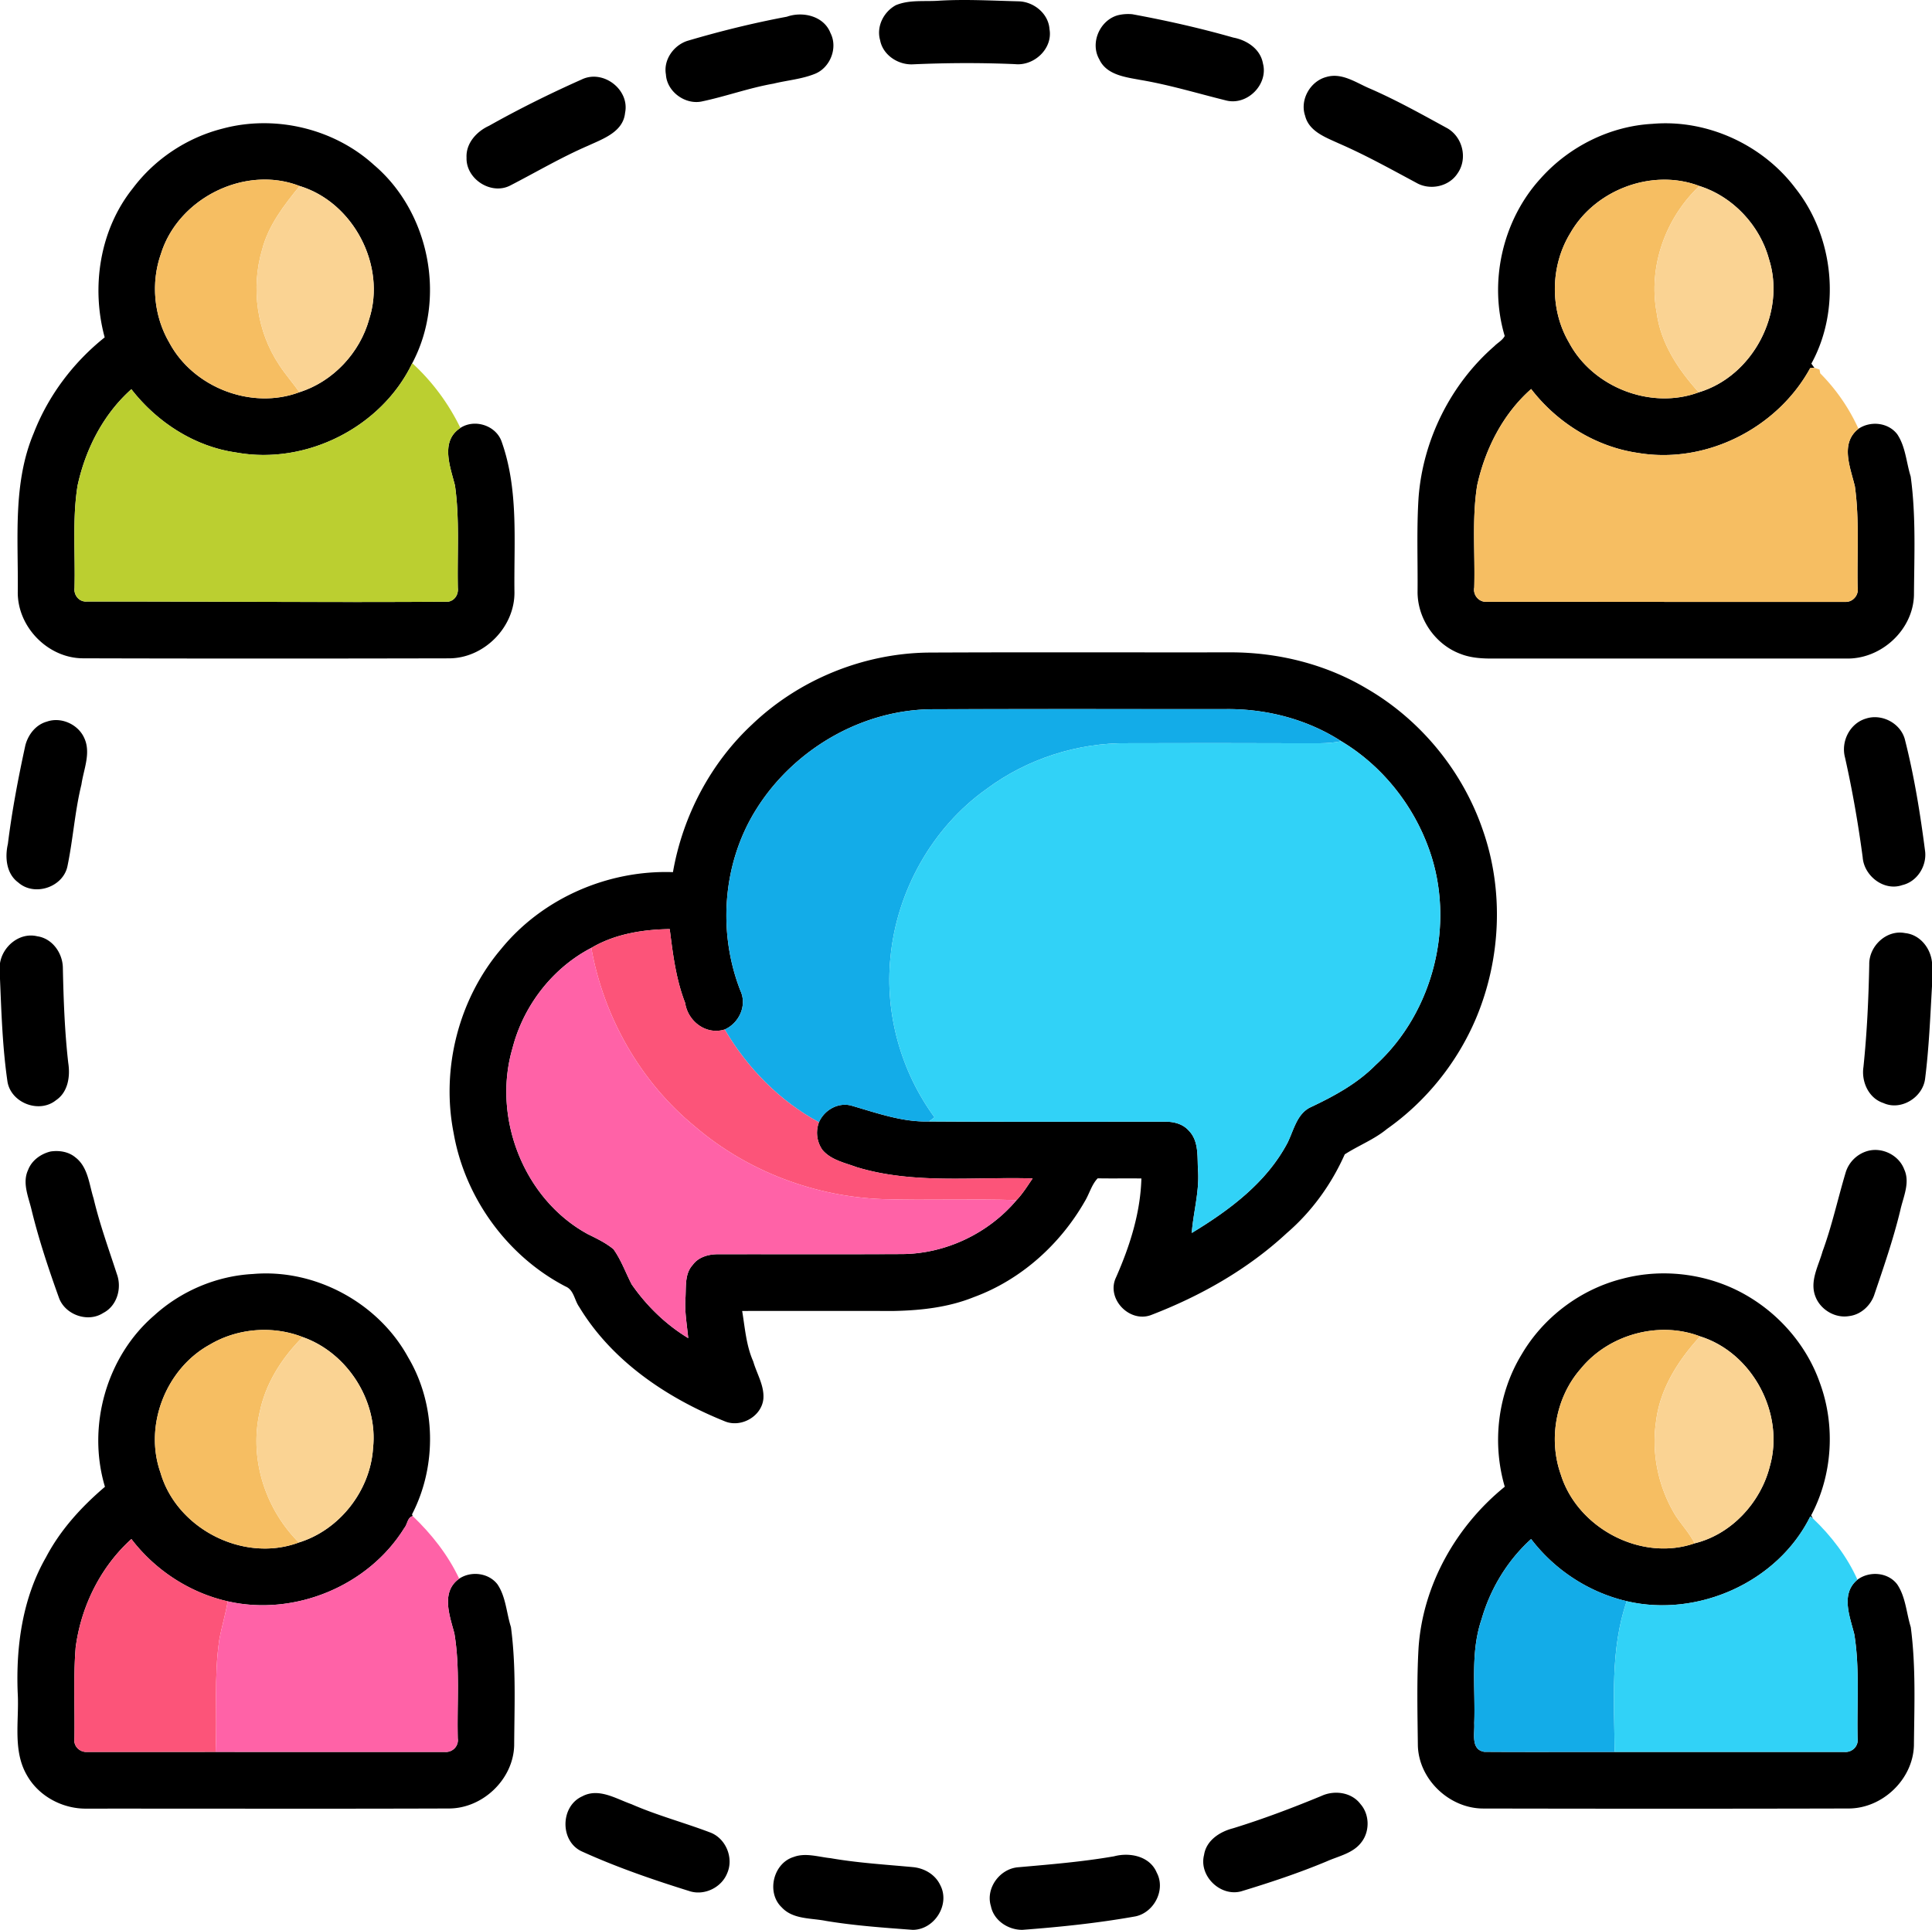
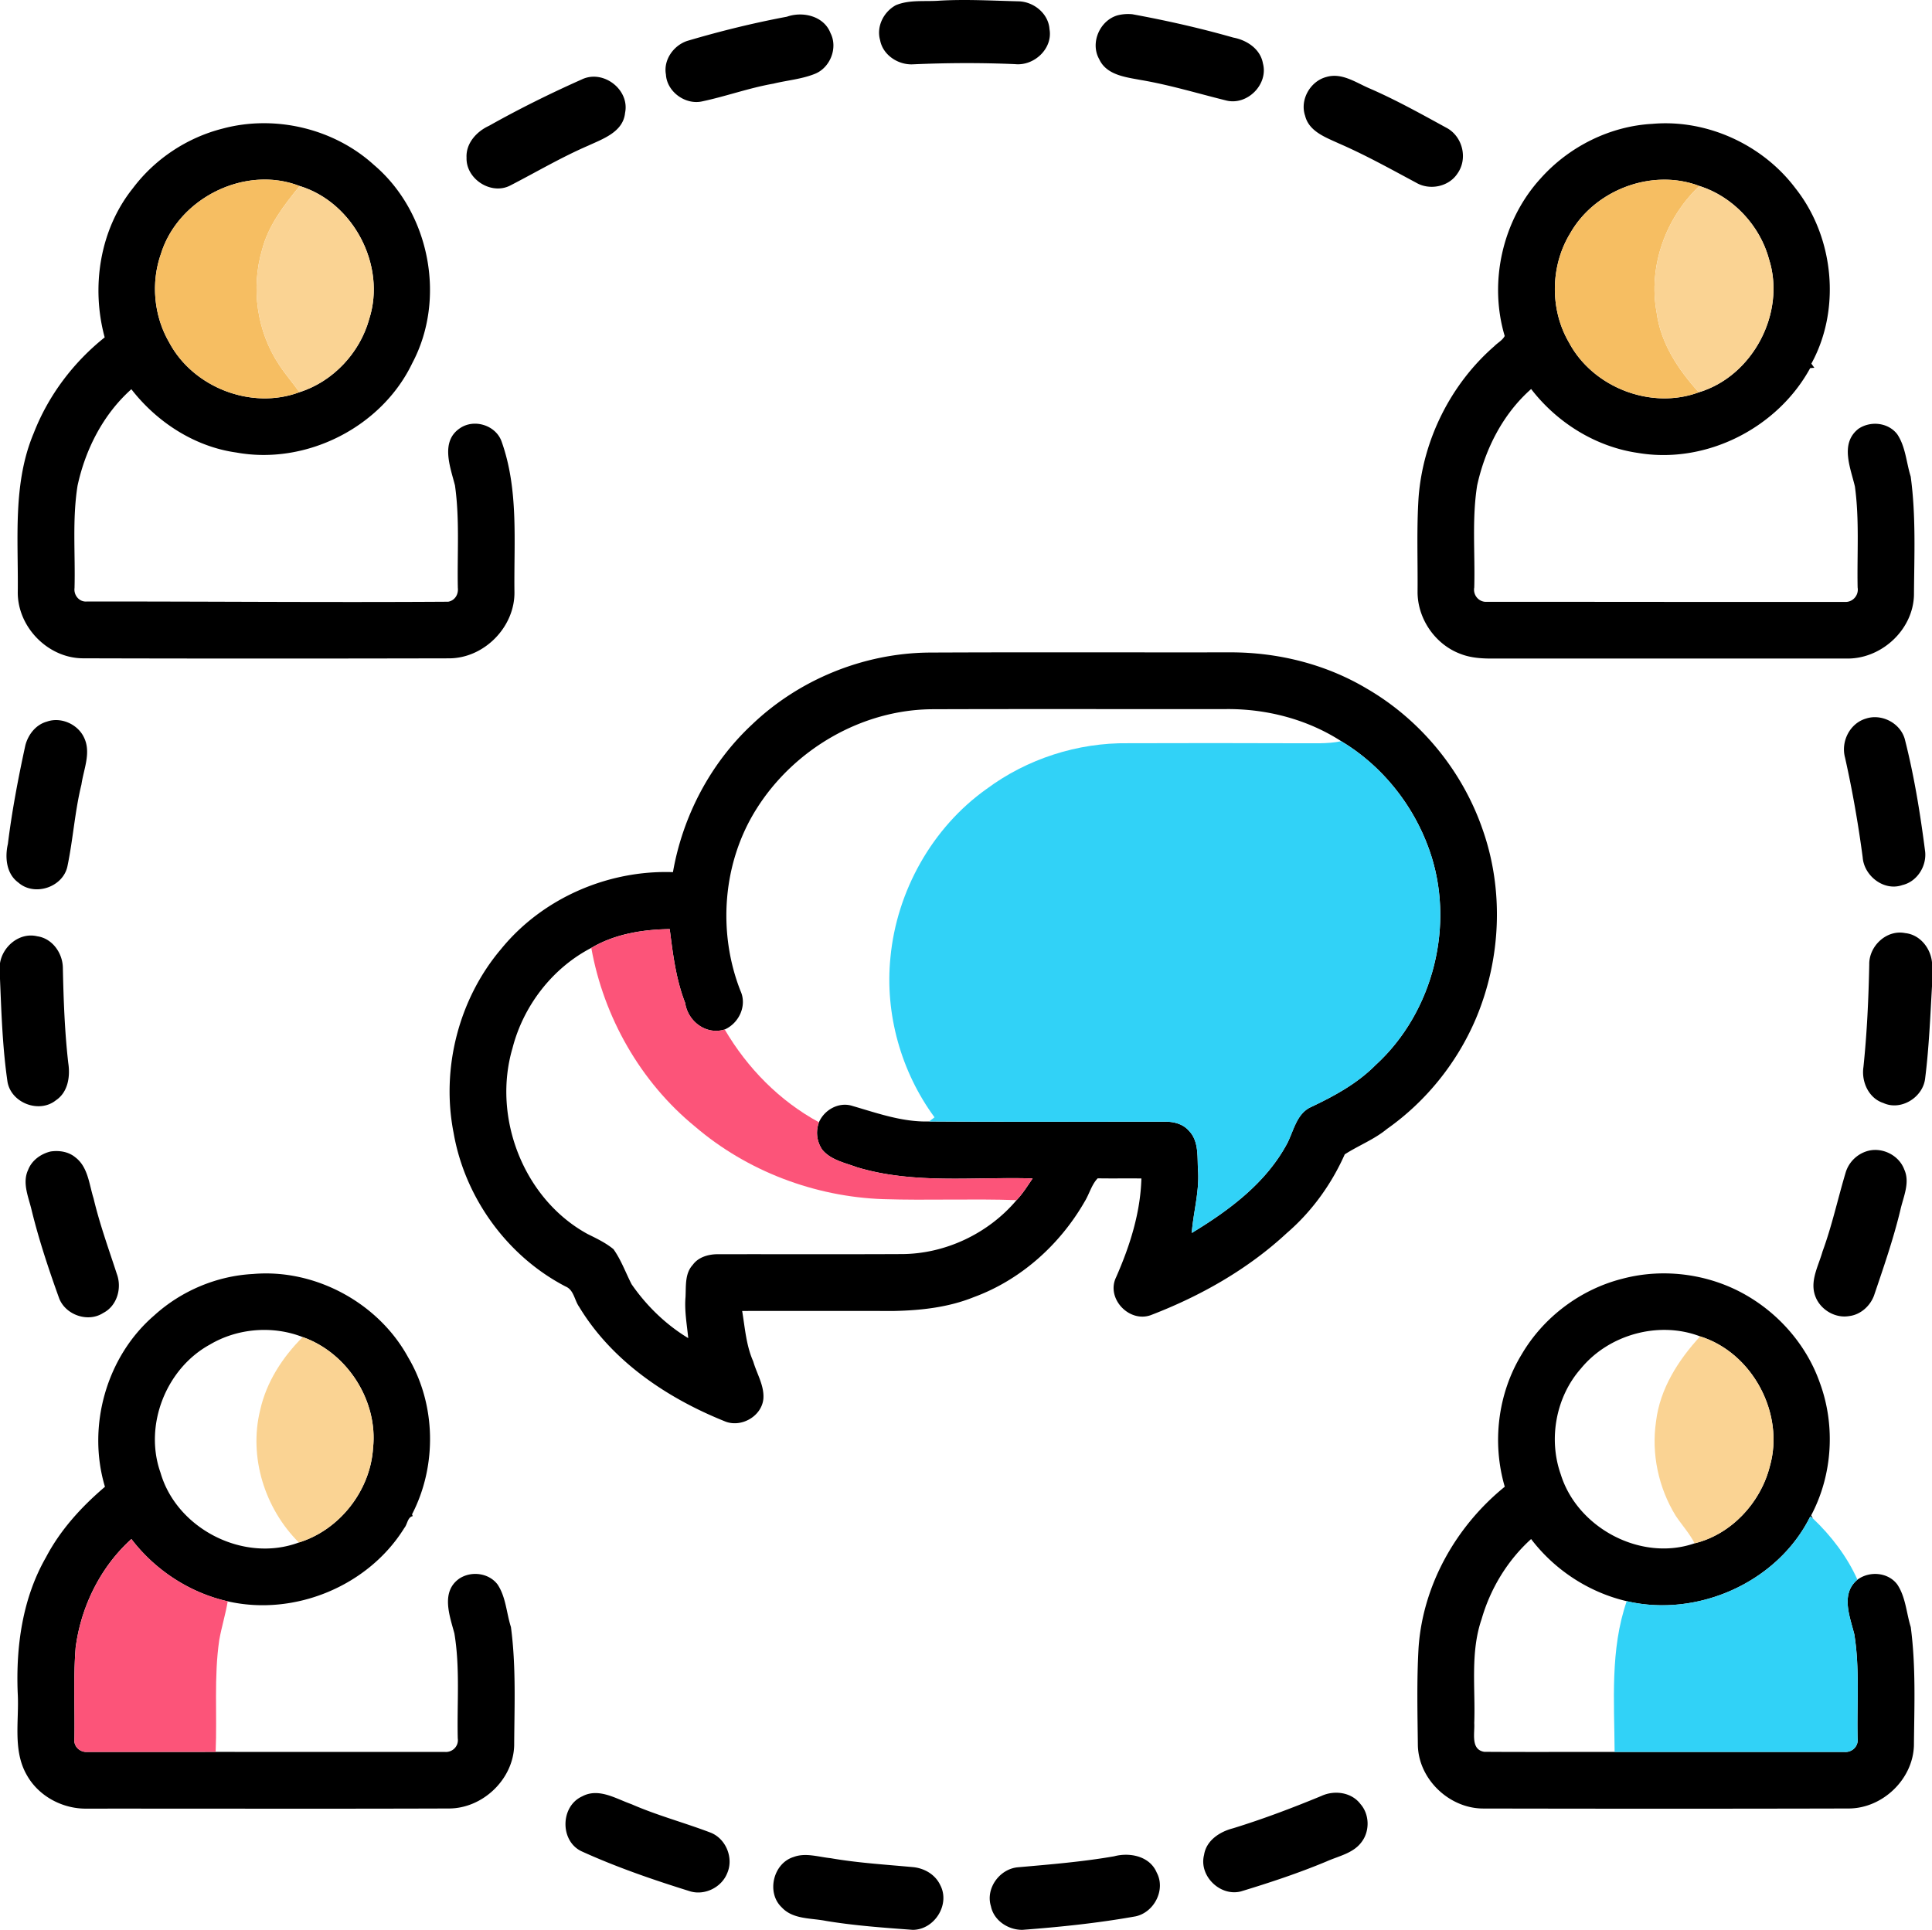
<svg xmlns="http://www.w3.org/2000/svg" width="512pt" height="682.067" viewBox="0 0 512 511.55">
  <path d="M237.42 1.37c3.69-1.53 7.76-.89 11.65-1.2 6.95-.4 13.9.01 20.85.18 4.04.09 7.94 3.25 8.21 7.39.91 5.15-4.08 9.79-9.14 9.26-9-.39-18.01-.35-27.01.05-3.91.22-8.01-2.43-8.74-6.4-1.04-3.62.94-7.53 4.18-9.28zM208.53 4.43c4.25-1.5 9.83-.17 11.56 4.34 2.01 3.92-.08 9.2-4.15 10.81-3.5 1.41-7.32 1.7-10.96 2.59-6.46 1.13-12.66 3.4-19.07 4.74-4.39.87-9.17-2.63-9.43-7.15-.71-3.87 2.01-7.72 5.66-8.92 8.68-2.57 17.48-4.74 26.39-6.41zM296.22 4.05c1.25-.31 2.53-.4 3.84-.28 9.02 1.66 17.96 3.67 26.78 6.19 3.6.67 7.18 3.03 7.85 6.85 1.49 5.58-4.2 11.27-9.8 9.81-7.56-1.87-15.02-4.15-22.71-5.44-3.97-.74-8.96-1.32-10.87-5.48-2.47-4.33.15-10.32 4.91-11.65zM351.45 20.42c4.23-1.28 8.04 1.6 11.78 3.14 7.01 3.07 13.69 6.81 20.4 10.48 4.05 2.39 5.35 8.08 2.63 11.93-2.29 3.54-7.37 4.57-10.96 2.46-6.78-3.63-13.5-7.38-20.56-10.44-3.48-1.6-7.85-3.16-8.87-7.3-1.45-4.22 1.34-9.13 5.58-10.27zM154.19 21.05c5.67-2.72 12.74 2.72 11.46 8.86-.49 5.05-5.82 6.88-9.77 8.7-7.09 3.06-13.73 6.99-20.58 10.52-5.08 2.71-11.85-1.65-11.66-7.34-.2-3.81 2.67-6.94 5.95-8.44 8-4.5 16.22-8.57 24.6-12.3zM59.03 34.08c13.83-3.71 29.46-.03 40.07 9.64 14.76 12.53 19.25 35.43 10.15 52.55-8.14 17-28.11 27.05-46.62 23.68-11.05-1.54-21.04-8.04-27.82-16.78-7.45 6.64-12.17 15.91-14.26 25.57-1.43 8.97-.56 18.09-.8 27.13-.25 1.93 1.29 3.78 3.29 3.57 31.92-.02 63.83.27 95.74.06 1.77-.32 2.75-1.94 2.55-3.69-.19-9.04.52-18.16-.76-27.14-1.26-4.97-3.96-11.73 1.44-15.24 3.73-2.44 9.26-.72 10.86 3.45 4.61 12.77 3.3 26.54 3.46 39.86.23 9.36-7.97 17.76-17.33 17.77-32.33.07-64.67.08-97-.01-9.34-.02-17.47-8.4-17.29-17.72.16-14.05-1.37-28.7 4.23-41.98 3.86-9.94 10.48-18.73 18.8-25.37-3.64-13.4-1.3-28.59 7.47-39.53 5.84-7.78 14.39-13.44 23.82-15.82m-16.38 33.2c-2.71 7.66-1.89 16.51 2.21 23.53 6.34 11.91 21.82 17.91 34.49 13.15 8.88-2.8 16.03-10.43 18.49-19.4 4.57-14.17-4.2-30.94-18.43-35.25-14.46-5.64-32.2 3.24-36.76 17.97zM408.36 47.21c7.48-8.35 18.3-13.78 29.54-14.38 14.44-1.27 29.2 5.5 37.9 17.06 10.22 12.88 12.16 32.04 4.23 46.5l.79 1.1-1.1.08c-8.68 15.91-27.57 25.51-45.56 22.5-11.23-1.6-21.51-8.01-28.39-16.95-7.49 6.6-12.19 15.9-14.31 25.55-1.42 8.94-.51 18.05-.77 27.06-.38 2.06 1.29 3.97 3.38 3.79 31.62 0 63.25.06 94.88.03 2.06.11 3.7-1.78 3.34-3.83-.18-8.92.5-17.89-.72-26.76-1.17-4.99-4.02-11.41.94-15.3 3.21-2.17 7.9-1.68 10.29 1.46 2.21 3.31 2.38 7.45 3.55 11.18 1.43 10.41.94 20.96.87 31.43-.23 9.37-8.89 17.19-18.2 16.82-31.03.01-62.06 0-93.09.01-2.99.03-6.06-.12-8.88-1.23-6.76-2.5-11.48-9.43-11.38-16.63.07-8.3-.27-16.61.27-24.89 1.18-15.27 8.52-29.99 20.07-40.05.89-.92 2.15-1.53 2.75-2.7-4.29-14.37-.56-30.81 9.6-41.85m7.77 14.61c-5.3 8.66-5.46 20.23-.32 28.99 6.31 11.88 21.74 17.88 34.38 13.18 14.31-4.27 23.13-21.04 18.62-35.27-2.41-8.96-9.6-16.65-18.46-19.42-12.47-4.75-27.67.98-34.22 12.52zM199.32 192.03c12.44-11.89 29.44-18.83 46.66-19.05 26.67-.13 53.35-.02 80.03-.06 12.62-.02 25.3 3.11 36.17 9.59 14.28 8.27 25.39 21.82 30.75 37.42 5.66 16.09 4.84 34.24-1.74 49.93-4.95 11.73-13.22 22.06-23.64 29.4-3.38 2.79-7.52 4.37-11.18 6.73-3.53 7.94-8.74 15.17-15.34 20.85-10.35 9.62-22.89 16.71-36.04 21.76-5.75 2.1-11.93-4.43-9.22-10.02 3.65-8.29 6.46-17.07 6.71-26.2-3.86-.05-7.72.03-11.58-.04-1.61 1.66-2.21 4.13-3.42 6.11-6.56 11.46-16.98 20.83-29.43 25.39-6.68 2.7-13.94 3.51-21.1 3.66-13.43-.01-26.85-.02-40.27 0 .75 4.5 1.06 9.14 2.93 13.36.93 3.25 2.93 6.36 2.7 9.84-.4 4.75-5.98 7.88-10.3 6.02-15.3-6.16-29.86-15.96-38.52-30.3-1.27-1.77-1.39-4.5-3.61-5.41-15.48-8.03-26.7-23.57-29.67-40.72-3.36-17.04 1.35-35.5 12.6-48.75 10.94-13.43 28.28-20.96 45.53-20.36 2.59-14.84 9.93-28.86 20.98-39.15m1.2 22.32c-9.01 14.22-10.42 32.67-4.29 48.29 1.8 3.9-.36 8.55-4.17 10.25-4.92 1.55-9.78-2.15-10.49-7.05-2.44-6.28-3.25-12.93-4.09-19.57-7.16.12-14.54 1.29-20.78 4.99-10.3 5.33-18.01 15.36-20.88 26.57-5.42 18.38 2.94 40 19.89 49.27 2.38 1.18 4.8 2.32 6.87 4.03 2.03 2.85 3.21 6.19 4.8 9.29 3.96 5.72 9.07 10.69 15.01 14.28-.35-3.62-1.03-7.24-.72-10.88.15-2.89-.21-6.24 1.91-8.53 1.44-2.02 4.03-2.79 6.41-2.83 16.38-.03 32.76.04 49.13-.04 11.54-.09 22.85-5.5 30.28-14.3 1.66-1.73 2.91-3.79 4.26-5.75-15.54-.49-31.51 1.62-46.63-2.99-3.19-1.18-6.82-1.88-9.1-4.6a7.913 7.913 0 0 1-.9-7.3c1.45-3.34 5.32-5.49 8.9-4.32 6.64 1.93 13.26 4.31 20.28 4.11 20.91.14 41.83.03 62.74.06 2.22 0 4.58.64 6.08 2.36 2.86 2.9 2.19 7.33 2.49 11.05.26 5.43-1.28 10.72-1.7 16.09 9.98-6.04 19.84-13.37 25.39-23.91 1.7-3.43 2.5-7.91 6.41-9.56 6.1-2.89 12.14-6.2 16.93-11.05 15.41-14.08 21.24-37.58 14.15-57.24-4.2-11.78-12.5-22.16-23.25-28.59-8.99-5.81-19.77-8.6-30.43-8.52-26 .03-51.99-.05-77.98.04-18.7.12-36.62 10.63-46.52 26.35zM494.52 190.47c4.15-1.35 9.05 1.18 10.26 5.41 2.51 9.82 4.12 19.85 5.41 29.9.39 3.89-2.17 7.93-6.05 8.83-4.84 1.71-10.15-2.41-10.51-7.37-1.18-8.88-2.72-17.7-4.68-26.44-1.14-4.25 1.27-9.08 5.57-10.33zM12.46 191.27c3.69-1.29 8.13.68 9.79 4.19 1.97 4-.08 8.4-.67 12.5-1.75 7.12-2.21 14.47-3.7 21.63-1.15 5.6-8.75 8.12-13.03 4.34-3.18-2.31-3.58-6.66-2.76-10.23 1.09-8.79 2.75-17.49 4.63-26.14.76-2.88 2.79-5.49 5.74-6.29zM0 255.33c.7-4.52 5.23-8.27 9.86-7.15 4.06.57 6.81 4.55 6.8 8.51.18 8.38.48 16.75 1.43 25.09.55 3.54-.05 7.7-3.24 9.85-4.44 3.6-11.88.76-12.86-4.85C.67 277.75.38 268.6 0 259.49zM495.37 255.69c-.1-4.91 4.59-9.34 9.52-8.35 3.92.4 6.74 3.97 7.11 7.75v6.35c-.47 8.17-.8 16.39-1.83 24.52-.62 4.96-6.42 8.55-11.05 6.42-3.91-1.26-5.87-5.65-5.29-9.53.94-9.03 1.36-18.09 1.54-27.16zM13.4 305.23c2.29-.34 4.76.04 6.57 1.55 3.37 2.56 3.64 7.14 4.83 10.89 1.61 6.8 4 13.37 6.16 20.01 1.4 3.75.07 8.48-3.61 10.35-4.01 2.61-9.95.55-11.67-3.87-2.76-7.67-5.35-15.42-7.29-23.34-.8-3.46-2.57-7.23-.94-10.71.96-2.53 3.38-4.26 5.95-4.88zM495.22 305.02c3.79-.9 8.05 1.28 9.42 4.96 1.62 3.53-.27 7.33-1.04 10.84-1.85 7.67-4.44 15.14-6.97 22.61-1.05 2.8-3.59 5.08-6.61 5.43-3.69.63-7.57-1.69-8.9-5.15-1.61-4.06.79-8.12 1.87-11.98 2.51-6.83 4.04-13.95 6.12-20.9.85-2.87 3.2-5.1 6.11-5.81zM40.93 348.63c7.13-6.46 16.51-10.43 26.12-10.93 16.43-1.44 33.21 7.62 41.11 22.09 7.42 12.48 7.69 28.78 1.03 41.62.05.12.14.35.19.47-1.39.29-1.4 2.17-2.22 3.13-9.55 15.43-29.13 23.49-46.81 19.46-10.12-2.29-19.25-8.28-25.53-16.51-8.18 7.37-13.34 17.85-14.77 28.71-.65 8.03-.19 16.1-.33 24.15-.31 2.03 1.39 3.7 3.38 3.57 11.35 0 22.7.01 34.05-.01 20.25.02 40.5.01 60.75.01 2.01.16 3.71-1.54 3.41-3.58-.23-9.28.64-18.67-.9-27.86-1.27-4.73-3.62-11 1.28-14.49 3.17-2.11 7.83-1.54 10.16 1.53 2.23 3.34 2.35 7.54 3.55 11.29 1.39 10.4.92 20.92.86 31.38-.23 8.98-8.31 16.69-17.25 16.72-32.01.11-64.01.02-96.02.04-6.36.1-12.7-3.25-15.85-8.83-3.86-6.62-2.02-14.55-2.45-21.81-.5-12.37 1.26-25.13 7.5-36 3.81-7.26 9.41-13.39 15.62-18.67-4.81-16.04.38-34.57 13.12-45.48m14.67 7.79c-11.62 6.37-17.52 21.4-13.07 33.94 4.3 14.92 22.08 23.97 36.67 18.51 10.8-3.32 18.95-13.76 19.66-25.03 1.35-12.52-6.82-25.27-18.65-29.42-7.94-3.11-17.28-2.35-24.61 2zM429.91 338.97c11.34-3.03 23.91-1.19 33.92 4.99 8.43 5.16 15.18 13.24 18.45 22.59 4.18 11.34 3.36 24.44-2.3 35.12.11.21.34.62.45.82l-.68-.54c-8.6 17.43-29.83 26.9-48.65 22.48-10.04-2.34-19.1-8.28-25.34-16.47-6.26 5.65-10.8 13.15-13.12 21.23-3.05 8.85-1.6 18.39-1.95 27.56.18 2.62-1.02 7.03 2.66 7.61 11.51.08 23.02.01 34.54.03 20.32.01 40.64 0 60.95 0 1.99.16 3.72-1.53 3.44-3.56-.22-9.21.61-18.51-.87-27.64-1.18-4.71-3.69-10.7.83-14.46 3.18-2.37 8.13-1.99 10.56 1.27 2.23 3.34 2.4 7.53 3.57 11.29 1.38 10.41.94 20.94.84 31.41-.27 8.97-8.33 16.66-17.28 16.68-32.28.08-64.58.07-96.86.01-8.95-.01-17.07-7.69-17.32-16.67-.1-8.62-.31-17.27.18-25.88 1.12-16.69 9.95-32.3 22.85-42.75-3.42-11.65-1.85-24.7 4.48-35.08 5.76-9.84 15.58-17.24 26.65-20.04m-10.98 23.83c-6.6 7.49-8.64 18.62-5.31 28.02 4.41 14.24 21.31 23.2 35.47 18.27 9.7-2.34 17.49-10.76 19.92-20.36 4.02-13.99-4.57-30.15-18.46-34.49-10.94-4.19-24.24-.49-31.62 8.56zM154.3 476.16c4.36-2.33 8.92.63 13.04 2.08 6.76 2.96 13.91 4.86 20.79 7.47 4.22 1.53 6.39 6.78 4.57 10.86-1.49 3.71-5.88 5.89-9.73 4.79-9.8-3.05-19.56-6.4-28.89-10.65-5.76-2.76-5.57-11.96.22-14.55zM350.18 476.06c3.45-1.6 8-1 10.36 2.15 2.44 2.77 2.51 7.25.23 10.14-2.18 2.91-6 3.63-9.16 5.04-7.41 3.1-15.05 5.63-22.72 7.96-5.51 1.46-11.23-4.11-9.8-9.66.58-3.85 4.17-6.16 7.68-7.06 7.95-2.45 15.73-5.4 23.41-8.57zM210.34 492.23c3.14-1.18 6.54-.01 9.76.32 7.29 1.27 14.67 1.7 22.03 2.39 2.96.34 5.76 2 7.05 4.76 2.69 5.13-1.54 11.83-7.29 11.85-7.69-.57-15.39-1.11-23-2.37-3.98-.8-8.76-.36-11.74-3.61-4.1-3.9-2.25-11.69 3.19-13.34zM295.22 492.06c4.19-1.12 9.49-.05 11.32 4.31 2.43 4.52-.65 10.53-5.58 11.6-9.92 1.78-19.96 2.82-30.01 3.58-3.75.04-7.57-2.45-8.34-6.24-1.49-4.75 2.31-9.96 7.21-10.35 8.49-.75 16.99-1.44 25.4-2.9z" />
  <g fill="#f6be62">
    <path d="M42.65 67.28c4.56-14.73 22.3-23.61 36.76-17.97-4.13 5.08-8.27 10.38-9.94 16.85-3.03 10.21-1.4 21.72 4.53 30.59 1.63 2.51 3.62 4.76 5.35 7.21-12.67 4.76-28.15-1.24-34.49-13.15-4.1-7.02-4.92-15.87-2.21-23.53zM416.13 61.82c6.55-11.54 21.75-17.27 34.22-12.52-8.96 8.47-13.58 21.29-11.33 33.51 1.06 8.16 5.75 15.21 11.17 21.18-12.64 4.7-28.07-1.3-34.38-13.18-5.14-8.76-4.98-20.33.32-28.99z" />
-     <path d="M479.72 97.57l1.1-.08c.34.11 1.03.34 1.37.46l.19 1.01a50.14 50.14 0 0 1 10.13 14.7c-4.96 3.89-2.11 10.31-.94 15.3 1.22 8.87.54 17.84.72 26.76.36 2.05-1.28 3.94-3.34 3.83-31.63.03-63.26-.03-94.88-.03-2.09.18-3.76-1.73-3.38-3.79.26-9.01-.65-18.12.77-27.06 2.12-9.65 6.82-18.95 14.31-25.55 6.88 8.94 17.16 15.35 28.39 16.95 17.99 3.01 36.88-6.59 45.56-22.5zM55.6 356.42c7.33-4.35 16.67-5.11 24.61-2-5.34 5.35-9.6 11.88-11.26 19.34-3.08 12.46 1.21 26.11 10.25 35.11-14.59 5.46-32.37-3.59-36.67-18.51-4.45-12.54 1.45-27.57 13.07-33.94zM418.93 362.8c7.38-9.05 20.68-12.75 31.62-8.56-5.78 6.29-10.64 13.86-11.68 22.52-1.28 8.61.65 17.61 5.2 25.02 1.64 2.46 3.66 4.66 5.02 7.31-14.16 4.93-31.06-4.03-35.47-18.27-3.33-9.4-1.29-20.53 5.31-28.02z" />
  </g>
  <g fill="#fad393">
    <path d="M79.41 49.31c14.23 4.31 23 21.08 18.43 35.25-2.46 8.97-9.61 16.6-18.49 19.4-1.73-2.45-3.72-4.7-5.35-7.21-5.93-8.87-7.56-20.38-4.53-30.59 1.67-6.47 5.81-11.77 9.94-16.85zM450.35 49.3c8.86 2.77 16.05 10.46 18.46 19.42 4.51 14.23-4.31 31-18.62 35.27-5.42-5.97-10.11-13.02-11.17-21.18-2.25-12.22 2.37-25.04 11.33-33.51zM80.21 354.42c11.83 4.15 20 16.9 18.65 29.42-.71 11.27-8.86 21.71-19.66 25.03-9.04-9-13.33-22.65-10.25-35.11 1.66-7.46 5.92-13.99 11.26-19.34zM450.55 354.24c13.89 4.34 22.48 20.5 18.46 34.49-2.43 9.6-10.22 18.02-19.92 20.36-1.36-2.65-3.38-4.85-5.02-7.31-4.55-7.41-6.48-16.41-5.2-25.02 1.04-8.66 5.9-16.23 11.68-22.52z" />
  </g>
  <g>
-     <path fill="#bbcf30" d="M62.63 119.95c18.51 3.37 38.48-6.68 46.62-23.68 5.3 4.84 9.64 10.71 12.76 17.16-5.4 3.51-2.7 10.27-1.44 15.24 1.28 8.98.57 18.1.76 27.14.2 1.75-.78 3.37-2.55 3.69-31.91.21-63.82-.08-95.74-.06-2 .21-3.54-1.64-3.29-3.57.24-9.04-.63-18.16.8-27.13 2.09-9.66 6.81-18.93 14.26-25.57 6.78 8.74 16.77 15.24 27.82 16.78z" />
-   </g>
+     </g>
  <g fill="#13ace8">
-     <path d="M200.52 214.35c9.9-15.72 27.82-26.23 46.52-26.35 25.99-.09 51.98-.01 77.98-.04 10.66-.08 21.44 2.71 30.43 8.52-3.76.77-7.61.49-11.42.54-15.01-.05-30.03-.07-45.05-.01-13.38-.19-26.8 4.14-37.54 12.13-14.41 10.24-23.8 27.07-25.46 44.63-1.52 14.94 2.8 30.32 11.68 42.4-.36.28-1.09.83-1.45 1.1-7.02.2-13.64-2.18-20.28-4.11-3.58-1.17-7.45.98-8.9 4.32-10.44-5.65-18.99-14.38-24.97-24.59 3.81-1.7 5.97-6.35 4.17-10.25-6.13-15.62-4.72-34.07 4.29-48.29zM392.64 429.19c2.32-8.08 6.86-15.58 13.12-21.23 6.24 8.19 15.3 14.13 25.34 16.47-4.44 12.85-3.28 26.61-3.21 39.96-11.52-.02-23.03.05-34.54-.03-3.68-.58-2.48-4.99-2.66-7.61.35-9.17-1.1-18.71 1.95-27.56z" />
-   </g>
+     </g>
  <g fill="#31d2f7">
    <path d="M261.44 209.14c10.74-7.99 24.16-12.32 37.54-12.13 15.02-.06 30.04-.04 45.05.01 3.81-.05 7.66.23 11.42-.54 10.75 6.43 19.05 16.81 23.25 28.59 7.09 19.66 1.26 43.16-14.15 57.24-4.79 4.85-10.83 8.16-16.93 11.05-3.91 1.65-4.71 6.13-6.41 9.56-5.55 10.54-15.41 17.87-25.39 23.91.42-5.37 1.96-10.66 1.7-16.09-.3-3.72.37-8.15-2.49-11.05-1.5-1.72-3.86-2.36-6.08-2.36-20.91-.03-41.83.08-62.74-.06.36-.27 1.09-.82 1.45-1.1-8.88-12.08-13.2-27.46-11.68-42.4 1.66-17.56 11.05-34.39 25.46-44.63zM431.1 424.43c18.82 4.42 40.05-5.05 48.65-22.48l.68.54c4.86 4.62 9.07 10.11 11.81 16.24-4.52 3.76-2.01 9.75-.83 14.46 1.48 9.13.65 18.43.87 27.64.28 2.03-1.45 3.72-3.44 3.56-20.31 0-40.63.01-60.95 0-.07-13.35-1.23-27.11 3.21-39.96z" />
  </g>
  <g fill="#fc5479">
    <path d="M156.7 251.26c6.24-3.7 13.62-4.87 20.78-4.99.84 6.64 1.65 13.29 4.09 19.57.71 4.9 5.57 8.6 10.49 7.05 5.98 10.21 14.53 18.94 24.97 24.59-.92 2.44-.58 5.15.9 7.3 2.28 2.72 5.91 3.42 9.1 4.6 15.12 4.61 31.09 2.5 46.63 2.99-1.35 1.96-2.6 4.02-4.26 5.75-11.78-.41-23.58.11-35.37-.26-18.13-.64-36.04-7.42-49.83-19.23-14.46-11.81-24.22-29.03-27.5-47.37zM20.05 436.67c1.43-10.86 6.59-21.34 14.77-28.71 6.28 8.23 15.41 14.22 25.53 16.51-.58 3.46-1.64 6.83-2.25 10.29-1.43 9.81-.53 19.75-.95 29.62-11.35.02-22.7.01-34.05.01-1.99.13-3.69-1.54-3.38-3.57.14-8.05-.32-16.12.33-24.15z" />
  </g>
  <g fill="#ff62a7">
-     <path d="M135.82 277.83c2.87-11.21 10.58-21.24 20.88-26.57 3.28 18.34 13.04 35.56 27.5 47.37 13.79 11.81 31.7 18.59 49.83 19.23 11.79.37 23.59-.15 35.37.26-7.43 8.8-18.74 14.21-30.28 14.3-16.37.08-32.75.01-49.13.04-2.38.04-4.97.81-6.41 2.83-2.12 2.29-1.76 5.64-1.91 8.53-.31 3.64.37 7.26.72 10.88-5.94-3.59-11.05-8.56-15.01-14.28-1.59-3.1-2.77-6.44-4.8-9.29-2.07-1.71-4.49-2.85-6.87-4.03-16.95-9.27-25.31-30.89-19.89-49.27zM107.16 405.01c.82-.96.83-2.84 2.22-3.13 5 4.77 9.36 10.31 12.31 16.58-4.9 3.49-2.55 9.76-1.28 14.49 1.54 9.19.67 18.58.9 27.86.3 2.04-1.4 3.74-3.41 3.58-20.25 0-40.5.01-60.75-.01.42-9.87-.48-19.81.95-29.62.61-3.46 1.67-6.83 2.25-10.29 17.68 4.03 37.26-4.03 46.81-19.46z" />
-   </g>
+     </g>
</svg>